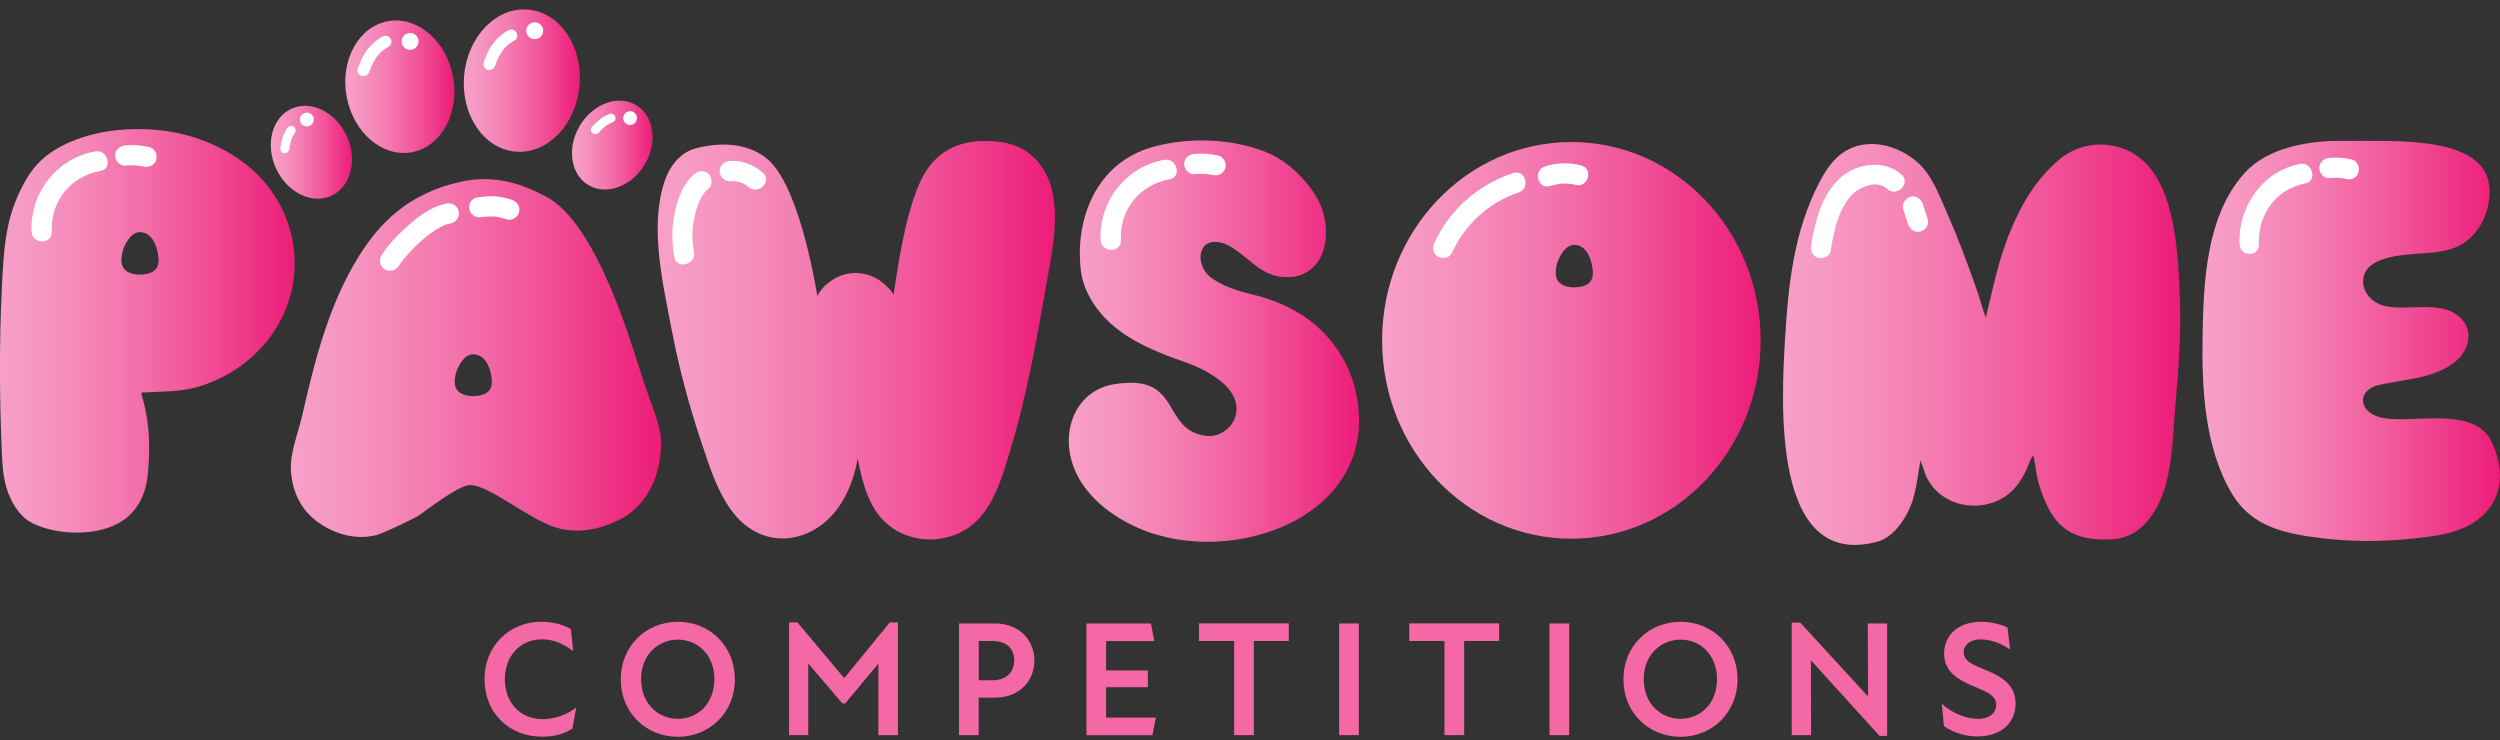
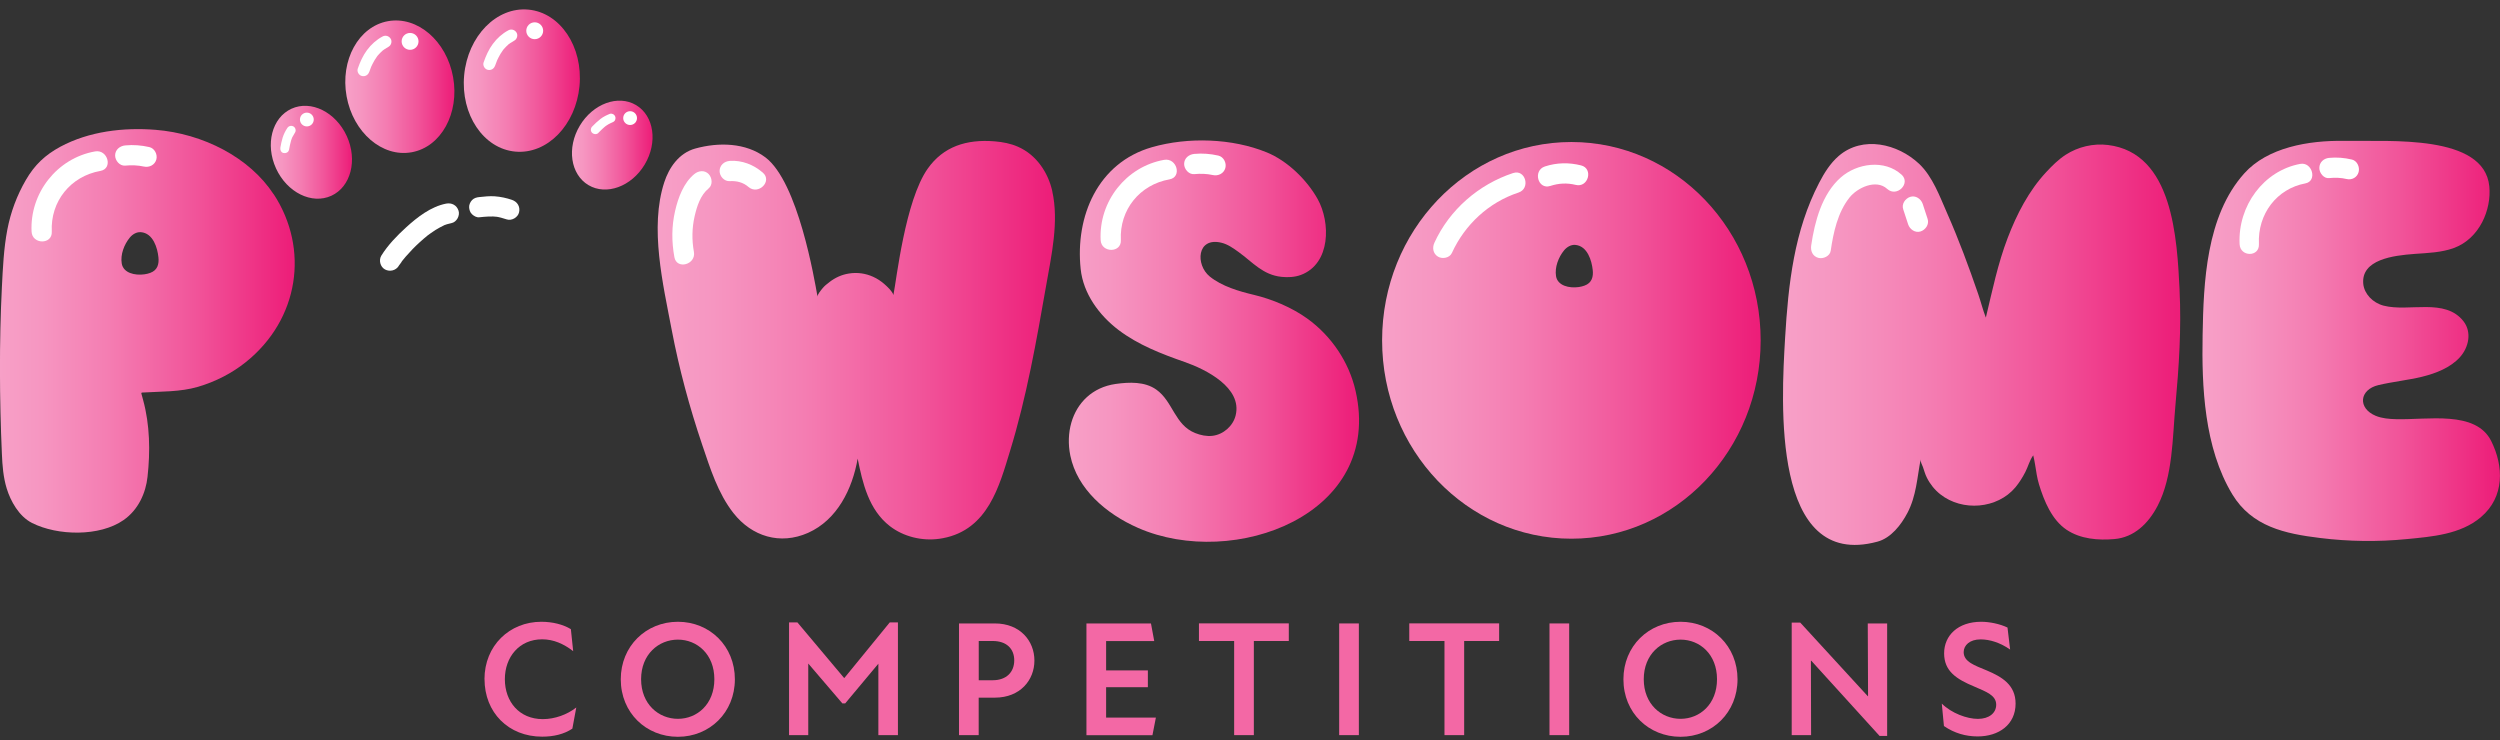
<svg xmlns="http://www.w3.org/2000/svg" width="179" height="53" viewBox="0 0 179 53" fill="none">
  <rect x="0" y="0" width="179" height="53" fill="#333333" stroke="none" />
  <g clip-path="url(#clip0_96_10445)">
    <path d="M34.688 48.636C34.688 46.214 36.497 44.519 38.758 44.519C39.559 44.519 40.312 44.707 40.874 45.047L41.04 46.623C40.372 46.107 39.64 45.775 38.818 45.775C37.183 45.775 36.148 47.036 36.148 48.632C36.148 50.229 37.17 51.489 38.865 51.489C39.733 51.489 40.619 51.161 41.262 50.655L40.981 52.17C40.38 52.571 39.64 52.745 38.818 52.745C36.395 52.745 34.692 51.004 34.692 48.628L34.688 48.636Z" fill="#F368A5" />
    <path d="M44.447 48.636C44.447 46.261 46.256 44.519 48.538 44.519C50.821 44.519 52.617 46.261 52.617 48.636C52.617 51.012 50.816 52.754 48.538 52.754C46.261 52.754 44.447 51.038 44.447 48.636ZM48.538 51.468C49.914 51.468 51.148 50.42 51.148 48.632C51.148 46.844 49.914 45.797 48.538 45.797C47.163 45.797 45.903 46.844 45.903 48.632C45.903 50.42 47.163 51.468 48.538 51.468Z" fill="#F368A5" />
    <path d="M56.496 44.566H57.096L60.434 48.539H60.46L63.705 44.566H64.292V52.635H62.891V47.521L60.515 50.365H60.315L57.871 47.508V52.635H56.496V44.566Z" fill="#F368A5" />
    <path d="M68.665 44.638H71.228C73.05 44.638 74.064 45.899 74.064 47.295C74.064 48.692 73.05 49.952 71.228 49.952H70.074V52.635H68.665V44.638ZM71.079 48.705C72.079 48.705 72.62 48.104 72.62 47.282C72.62 46.461 72.079 45.895 71.079 45.895H70.078V48.705H71.079Z" fill="#F368A5" />
    <path d="M77.789 44.638H82.409L82.643 45.899H79.198V48.002H82.187V49.203H79.198V51.378H82.762L82.515 52.639H77.789V44.643V44.638Z" fill="#F368A5" />
    <path d="M88.361 45.895H85.845V44.634H92.278V45.895H89.775V52.635H88.365V45.895H88.361Z" fill="#F368A5" />
    <path d="M95.885 44.638H97.294V52.635H95.885V44.638Z" fill="#F368A5" />
    <path d="M103.421 45.895H100.904V44.634H107.338V45.895H104.834V52.635H103.425V45.895H103.421Z" fill="#F368A5" />
    <path d="M110.944 44.638H112.353V52.635H110.944V44.638Z" fill="#F368A5" />
    <path d="M116.237 48.636C116.237 46.261 118.046 44.519 120.328 44.519C122.61 44.519 124.407 46.261 124.407 48.636C124.407 51.012 122.606 52.754 120.328 52.754C118.05 52.754 116.237 51.038 116.237 48.636ZM120.328 51.468C121.704 51.468 122.938 50.42 122.938 48.632C122.938 46.844 121.704 45.797 120.328 45.797C118.953 45.797 117.693 46.844 117.693 48.632C117.693 50.42 118.953 51.468 120.328 51.468Z" fill="#F368A5" />
    <path d="M129.687 47.308H129.661L129.674 52.635H128.286V44.579H128.899L133.732 49.846H133.753L133.732 44.639H135.12V52.694H134.579L129.687 47.308Z" fill="#F368A5" />
    <path d="M139.186 51.987L139.032 50.378C139.739 51.072 140.833 51.472 141.621 51.472C142.409 51.472 142.928 51.059 142.928 50.459C142.928 49.778 142.213 49.531 141.374 49.164C140.067 48.624 139.199 48.049 139.199 46.776C139.199 45.503 140.186 44.519 141.855 44.519C142.456 44.519 143.197 44.673 143.737 44.932L143.925 46.508C143.218 46.014 142.468 45.78 141.809 45.78C141.034 45.78 140.599 46.201 140.599 46.695C140.599 47.389 141.4 47.649 142.247 48.002C143.341 48.462 144.316 49.037 144.316 50.378C144.316 51.885 143.116 52.728 141.6 52.728C140.74 52.728 139.931 52.494 139.19 51.987H139.186Z" fill="#F368A5" />
    <path d="M19.598 13.906C22.157 17.815 21.425 22.869 17.593 25.934C16.609 26.722 15.434 27.327 14.174 27.697C12.897 28.072 11.517 28.025 10.193 28.106C10.172 28.106 10.146 28.106 10.133 28.123C10.116 28.14 10.121 28.165 10.125 28.191C10.163 28.34 10.21 28.493 10.248 28.642C10.734 30.418 10.764 32.33 10.563 34.139C10.44 35.293 9.908 36.498 8.852 37.234C7.144 38.431 4.13 38.371 2.291 37.443C1.354 36.97 0.754 35.868 0.481 34.978C0.234 34.173 0.17 33.334 0.136 32.504C-0.038 28.544 -0.06 24.517 0.136 20.548C0.204 19.194 0.268 17.785 0.524 16.448C0.762 15.196 1.213 13.983 1.856 12.88C2.478 11.807 3.227 11.1 4.317 10.508C6.374 9.402 8.839 9.112 11.138 9.295C14.544 9.568 17.866 11.271 19.594 13.911L19.598 13.906ZM11.343 18.419C11.279 17.776 10.976 16.691 10.082 16.623C9.78 16.601 9.486 16.776 9.295 17.01C8.882 17.512 8.613 18.236 8.716 18.862C8.826 19.548 9.657 19.739 10.342 19.641C10.491 19.62 10.632 19.586 10.755 19.539C11.296 19.343 11.394 18.888 11.343 18.415V18.419Z" fill="url(#paint0_linear_96_10445)" />
    <path d="M75.341 13.689C75.83 15.869 75.285 18.275 74.906 20.438C74.208 24.423 73.506 28.421 72.314 32.308C71.556 34.778 70.747 37.92 67.519 38.533C67.434 38.55 67.349 38.563 67.26 38.576C66.008 38.754 64.679 38.418 63.717 37.673C62.206 36.506 61.763 34.599 61.409 32.836C61.035 35.003 59.945 37.226 57.854 38.154C55.862 39.035 53.835 38.418 52.511 36.732C51.404 35.318 50.855 33.547 50.284 31.865C49.373 29.174 48.628 26.42 48.096 23.627C47.474 20.357 46.499 16.299 47.563 13.046C47.895 12.028 48.589 10.968 49.777 10.636C51.459 10.172 53.396 10.21 54.801 11.266C57.147 13.033 58.318 20.025 58.535 21.242C58.51 21.098 58.795 20.765 58.88 20.659C59.029 20.472 59.208 20.335 59.395 20.191C59.8 19.88 60.264 19.667 60.771 19.586C61.392 19.484 61.984 19.578 62.512 19.816C62.806 19.948 63.078 20.127 63.325 20.344C63.53 20.523 63.892 20.855 63.968 21.123C64.19 20.042 64.803 14.374 66.425 12.075C67.536 10.5 69.193 9.951 71.232 10.121C71.798 10.168 72.369 10.279 72.88 10.504C74.221 11.088 75.051 12.373 75.345 13.689H75.341Z" fill="url(#paint1_linear_96_10445)" />
    <path d="M81.48 37.796C79.186 36.787 77.121 35.003 76.635 32.619C76.469 31.801 76.499 30.992 76.707 30.264C77.116 28.842 78.21 27.731 79.875 27.492C80.867 27.352 81.966 27.314 82.788 27.893C83.993 28.744 84.099 30.422 85.581 31.009C85.968 31.163 86.39 31.252 86.807 31.205C87.586 31.116 88.284 30.507 88.472 29.745C88.966 27.752 86.322 26.441 84.831 25.921C83.166 25.342 81.498 24.695 80.092 23.631C78.687 22.566 77.563 21.017 77.376 19.267C76.976 15.503 78.589 11.654 82.485 10.538C85.078 9.797 88.225 9.9 90.698 10.909C92.176 11.513 93.568 12.867 94.343 14.251C95.275 15.92 95.288 18.879 93.147 19.684C92.708 19.846 92.231 19.871 91.767 19.824C90.413 19.684 89.698 18.777 88.676 18.04C88.297 17.768 87.91 17.491 87.458 17.38C85.687 16.95 85.585 18.96 86.62 19.799C87.488 20.501 88.714 20.859 89.787 21.114C91.107 21.43 92.508 22.021 93.611 22.817C95.327 24.056 96.591 25.921 97.059 27.986C99.086 36.872 88.314 40.794 81.489 37.8L81.48 37.796Z" fill="url(#paint2_linear_96_10445)" />
    <path d="M126.063 24.372C126.063 32.215 119.996 38.571 112.511 38.571C105.026 38.571 98.959 32.215 98.959 24.372C98.959 16.529 105.026 10.168 112.511 10.168C119.996 10.168 126.063 16.525 126.063 24.372ZM114.039 19.331C113.971 18.688 113.673 17.602 112.779 17.534C112.477 17.513 112.187 17.687 111.991 17.921C111.578 18.424 111.31 19.148 111.412 19.773C111.523 20.459 112.353 20.651 113.039 20.553C113.188 20.531 113.328 20.497 113.452 20.45C113.993 20.255 114.091 19.799 114.039 19.326V19.331Z" fill="url(#paint3_linear_96_10445)" />
    <path d="M156.055 20.757C156.195 23.512 156.012 26.271 155.761 29.013C155.548 31.337 155.582 34.105 154.488 36.212C153.824 37.49 152.798 38.478 151.393 38.597C150.23 38.699 148.966 38.597 147.97 37.933C146.909 37.222 146.356 35.868 145.994 34.684C145.853 34.224 145.794 33.756 145.717 33.292C145.679 33.062 145.636 32.832 145.581 32.602C145.334 32.917 145.206 33.428 145.015 33.794C144.815 34.182 144.585 34.552 144.308 34.888C143.009 36.443 140.501 36.638 138.926 35.391C138.522 35.072 138.189 34.658 137.96 34.194C137.836 33.947 137.772 33.696 137.683 33.441C137.623 33.266 137.487 33.066 137.521 32.874C137.266 34.194 137.214 35.502 136.572 36.724C136.12 37.584 135.392 38.525 134.421 38.784C126.826 40.837 127.545 28.762 127.813 24.201C128.043 20.323 128.46 16.529 130.257 13.076C130.623 12.373 131.049 11.688 131.65 11.168C133.365 9.691 135.878 10.287 137.41 11.73C138.381 12.65 138.883 14.059 139.416 15.269C140.246 17.146 140.966 19.096 141.634 21.038C141.83 21.6 141.97 22.188 142.187 22.741C142.647 20.821 143.043 18.884 143.75 17.036C144.402 15.333 145.257 13.668 146.505 12.327C146.931 11.867 147.378 11.424 147.901 11.083C148.791 10.508 149.881 10.253 150.929 10.381C155.604 10.951 155.872 17.108 156.059 20.761L156.055 20.757Z" fill="url(#paint4_linear_96_10445)" />
    <path d="M177.633 37.03C176.16 38.269 174.146 38.422 172.307 38.601C170.25 38.801 168.173 38.776 166.12 38.52C163.613 38.214 161.232 37.711 159.832 35.391C157.813 32.044 157.639 27.667 157.707 23.98C157.775 20.259 157.945 15.469 160.692 12.412C162.356 10.559 165.282 10.044 167.845 10.087C167.926 10.087 168.007 10.087 168.087 10.087C171.085 10.138 177.859 9.601 178.234 13.335C178.4 14.988 177.552 17.078 175.692 17.759C174.81 18.083 173.831 18.113 172.877 18.181C171.366 18.291 169.037 18.581 169.211 20.335C169.284 21.038 169.884 21.681 170.668 21.885C172.486 22.358 175.07 21.302 176.394 23.013C176.986 23.78 176.777 24.866 176.118 25.589C175.458 26.313 174.44 26.726 173.414 26.977C172.388 27.224 171.319 27.331 170.293 27.573C168.926 27.897 168.79 29.23 170.106 29.775C170.553 29.958 171.059 30 171.553 30.013C173.81 30.077 177.259 29.362 178.37 31.576C179.273 33.381 179.341 35.587 177.629 37.03H177.633Z" fill="url(#paint5_linear_96_10445)" />
    <path d="M41.493 6.153C41.752 3.346 40.114 0.899 37.833 0.688C35.553 0.477 33.493 2.583 33.234 5.39C32.975 8.197 34.613 10.644 36.894 10.855C39.174 11.066 41.233 8.961 41.493 6.153Z" fill="url(#paint6_linear_96_10445)" />
    <path d="M29.476 10.902C31.582 10.522 32.91 8.113 32.442 5.521C31.974 2.929 29.888 1.136 27.782 1.516C25.676 1.896 24.348 4.305 24.816 6.897C25.284 9.489 27.37 11.282 29.476 10.902Z" fill="url(#paint7_linear_96_10445)" />
    <path d="M23.725 14.017C25.123 13.376 25.616 11.462 24.828 9.741C24.039 8.02 22.266 7.145 20.868 7.786C19.47 8.427 18.976 10.341 19.765 12.062C20.554 13.783 22.327 14.658 23.725 14.017Z" fill="url(#paint8_linear_96_10445)" />
    <path d="M46.163 11.777C47.107 10.197 46.831 8.294 45.547 7.527C44.263 6.76 42.457 7.42 41.513 9.001C40.569 10.582 40.845 12.485 42.129 13.252C43.413 14.018 45.219 13.358 46.163 11.777Z" fill="url(#paint9_linear_96_10445)" />
-     <path d="M46.163 27.578C45.409 25.338 42.867 15.933 39.01 14.034C38.222 13.647 35.965 12.357 33.04 12.999C29.229 13.838 27.198 15.959 25.73 18.288C23.332 22.09 22.345 26.735 21.634 29.762C21.246 31.406 20.68 32.598 20.859 34.033C20.974 34.969 21.276 35.595 21.374 35.778C21.885 36.783 22.6 37.277 22.988 37.537C23.341 37.775 24.972 38.81 26.943 38.316C26.943 38.316 27.577 38.146 29.677 37.081C29.821 37.009 29.962 36.924 30.098 36.83C30.562 36.511 32.866 34.727 33.649 34.727C35.011 34.727 37.809 37.141 39.772 37.758C41.564 38.325 43.191 37.707 43.629 37.528C44.174 37.311 45.06 36.958 45.869 36.029C47.223 34.471 47.304 32.491 47.329 31.942C47.385 30.584 46.84 29.558 46.171 27.574L46.163 27.578ZM34.62 28.238C34.496 28.285 34.356 28.319 34.207 28.34C33.521 28.438 32.691 28.246 32.58 27.574C32.478 26.956 32.746 26.245 33.159 25.751C33.351 25.521 33.645 25.347 33.947 25.368C34.841 25.432 35.143 26.501 35.207 27.131C35.254 27.595 35.16 28.042 34.62 28.234V28.238Z" fill="url(#paint10_linear_96_10445)" />
    <path d="M28.548 19.032C28.574 18.99 28.808 18.7 28.795 18.679C28.804 18.696 28.672 18.837 28.778 18.705C28.808 18.666 28.838 18.628 28.872 18.59C28.936 18.513 28.995 18.441 29.059 18.364C29.374 18.002 29.706 17.657 30.06 17.338C30.243 17.168 30.434 17.01 30.63 16.848C30.694 16.797 30.69 16.801 30.622 16.857C30.651 16.835 30.681 16.81 30.715 16.789C30.762 16.755 30.809 16.721 30.856 16.686C30.962 16.61 31.073 16.537 31.184 16.465C31.384 16.342 31.588 16.231 31.801 16.129C31.937 16.065 31.665 16.175 31.84 16.112C31.895 16.095 31.946 16.073 32.001 16.056C32.108 16.022 32.214 15.997 32.325 15.975C32.695 15.903 32.947 15.439 32.831 15.085C32.704 14.69 32.342 14.502 31.942 14.579C30.852 14.792 29.885 15.545 29.085 16.273C28.429 16.869 27.773 17.547 27.305 18.3C27.105 18.624 27.224 19.109 27.565 19.292C27.905 19.475 28.34 19.377 28.557 19.032H28.548Z" fill="white" />
    <path d="M34.309 15.558C34.756 15.511 35.203 15.469 35.65 15.528L35.459 15.503C35.739 15.541 36.008 15.618 36.276 15.707C36.634 15.831 37.085 15.567 37.166 15.2C37.26 14.796 37.042 14.443 36.659 14.311C36.276 14.179 35.846 14.085 35.42 14.055C35.05 14.03 34.679 14.072 34.313 14.111C34.117 14.132 33.947 14.179 33.802 14.323C33.679 14.447 33.581 14.655 33.589 14.834C33.598 15.013 33.657 15.217 33.802 15.345C33.934 15.469 34.126 15.579 34.313 15.558H34.309Z" fill="white" />
    <path d="M26.441 5.144C26.479 5.033 26.521 4.922 26.564 4.812C26.602 4.714 26.526 4.897 26.568 4.799C26.577 4.778 26.59 4.752 26.598 4.731C26.619 4.68 26.645 4.629 26.671 4.582C26.764 4.39 26.875 4.211 26.998 4.041C27.045 3.977 26.96 4.092 26.99 4.05C27.003 4.032 27.02 4.011 27.032 3.994C27.067 3.952 27.105 3.909 27.143 3.871C27.211 3.794 27.284 3.726 27.36 3.658C27.386 3.637 27.433 3.577 27.467 3.568C27.42 3.602 27.411 3.611 27.437 3.594C27.45 3.585 27.458 3.577 27.471 3.568C27.488 3.556 27.509 3.543 27.531 3.526C27.624 3.462 27.718 3.407 27.816 3.351C28.012 3.245 28.093 2.96 27.969 2.768C27.841 2.568 27.594 2.5 27.386 2.615C26.943 2.853 26.577 3.185 26.279 3.585C25.981 3.986 25.776 4.45 25.615 4.918C25.542 5.131 25.695 5.395 25.913 5.442C26.151 5.497 26.36 5.369 26.436 5.144H26.441Z" fill="white" />
    <path d="M35.45 4.701C35.488 4.59 35.531 4.479 35.574 4.369C35.612 4.271 35.535 4.454 35.578 4.356C35.586 4.335 35.599 4.309 35.608 4.288C35.629 4.237 35.654 4.186 35.68 4.139C35.774 3.947 35.884 3.768 36.008 3.598C36.055 3.534 35.969 3.649 35.999 3.607C36.012 3.59 36.029 3.568 36.042 3.551C36.076 3.509 36.114 3.466 36.153 3.428C36.221 3.351 36.293 3.283 36.37 3.215C36.395 3.194 36.442 3.134 36.476 3.126C36.429 3.16 36.421 3.168 36.446 3.151C36.459 3.143 36.468 3.134 36.48 3.126C36.497 3.113 36.519 3.1 36.54 3.083C36.634 3.019 36.727 2.964 36.825 2.908C37.021 2.802 37.102 2.517 36.978 2.325C36.851 2.125 36.604 2.057 36.395 2.172C35.952 2.41 35.586 2.742 35.288 3.143C34.99 3.543 34.786 4.007 34.624 4.475C34.552 4.688 34.705 4.952 34.922 4.999C35.16 5.054 35.369 4.927 35.446 4.701H35.45Z" fill="white" />
    <path d="M42.846 9.508C42.935 9.419 43.025 9.329 43.114 9.244C43.157 9.206 43.199 9.167 43.242 9.129C43.259 9.112 43.28 9.095 43.297 9.082C43.31 9.074 43.318 9.065 43.331 9.052C43.378 9.014 43.34 9.044 43.331 9.052C43.28 9.091 43.352 9.04 43.365 9.027C43.386 9.01 43.408 8.997 43.433 8.98C43.476 8.95 43.523 8.925 43.569 8.895C43.616 8.865 43.667 8.84 43.719 8.818C43.744 8.805 43.77 8.793 43.795 8.784C43.812 8.776 43.829 8.767 43.842 8.763L43.8 8.78C43.8 8.78 43.821 8.771 43.834 8.767C43.914 8.733 43.978 8.699 44.025 8.622C44.063 8.554 44.081 8.452 44.059 8.375C44.038 8.299 43.987 8.222 43.914 8.184C43.842 8.145 43.744 8.12 43.667 8.15C43.425 8.248 43.199 8.358 42.99 8.52C42.782 8.682 42.586 8.869 42.399 9.061C42.279 9.18 42.271 9.397 42.399 9.512C42.526 9.627 42.727 9.64 42.85 9.512L42.846 9.508Z" fill="white" />
    <path d="M38.286 2.806C38.62 2.806 38.89 2.535 38.89 2.202C38.89 1.868 38.62 1.597 38.286 1.597C37.952 1.597 37.681 1.868 37.681 2.202C37.681 2.535 37.952 2.806 38.286 2.806Z" fill="white" />
    <path d="M45.115 8.95C45.388 8.95 45.609 8.729 45.609 8.456C45.609 8.184 45.388 7.962 45.115 7.962C44.842 7.962 44.621 8.184 44.621 8.456C44.621 8.729 44.842 8.95 45.115 8.95Z" fill="white" />
    <path d="M20.693 10.739C20.735 10.504 20.778 10.27 20.846 10.044C20.863 9.998 20.876 9.951 20.897 9.904C20.901 9.891 20.91 9.878 20.914 9.861C20.914 9.87 20.884 9.93 20.901 9.887C20.914 9.861 20.922 9.836 20.935 9.815C20.991 9.704 21.055 9.597 21.123 9.491C21.216 9.35 21.157 9.133 21.008 9.052C20.85 8.967 20.667 9.018 20.569 9.167C20.429 9.38 20.314 9.61 20.237 9.853C20.16 10.095 20.122 10.325 20.075 10.564C20.045 10.726 20.122 10.917 20.297 10.956C20.454 10.99 20.659 10.909 20.688 10.734L20.693 10.739Z" fill="white" />
    <path d="M21.97 9.052C22.243 9.052 22.464 8.831 22.464 8.558C22.464 8.286 22.243 8.064 21.97 8.064C21.697 8.064 21.476 8.286 21.476 8.558C21.476 8.831 21.697 9.052 21.97 9.052Z" fill="white" />
    <path d="M29.361 3.568C29.695 3.568 29.966 3.298 29.966 2.964C29.966 2.63 29.695 2.359 29.361 2.359C29.027 2.359 28.757 2.63 28.757 2.964C28.757 3.298 29.027 3.568 29.361 3.568Z" fill="white" />
    <path d="M87.735 12.029C87.833 11.667 87.612 11.224 87.228 11.139C86.662 11.011 86.087 10.964 85.508 11.02C85.121 11.058 84.784 11.326 84.784 11.743C84.784 12.105 85.117 12.505 85.508 12.467C85.96 12.425 86.403 12.437 86.845 12.535C87.228 12.62 87.629 12.42 87.735 12.029Z" fill="white" />
    <path d="M83.35 11.445C80.621 11.931 78.666 14.43 78.807 17.193C78.853 18.121 80.301 18.126 80.254 17.193C80.144 15.022 81.604 13.221 83.737 12.842C84.653 12.68 84.265 11.283 83.35 11.445Z" fill="white" />
    <path d="M108.338 12.39C105.869 13.204 103.787 15.013 102.701 17.385C102.539 17.742 102.603 18.16 102.961 18.377C103.272 18.564 103.791 18.47 103.953 18.117C104.881 16.082 106.593 14.489 108.726 13.787C109.607 13.497 109.228 12.097 108.343 12.39H108.338Z" fill="white" />
    <path d="M52.247 11.522C51.855 11.547 51.523 11.837 51.523 12.246C51.523 12.62 51.855 12.995 52.247 12.969C52.741 12.94 53.213 13.055 53.592 13.387C54.295 13.995 55.325 12.974 54.618 12.361C53.954 11.786 53.132 11.466 52.247 11.518V11.522Z" fill="white" />
    <path d="M10.304 11.926C10.687 12.011 11.087 11.811 11.194 11.42C11.292 11.058 11.07 10.615 10.687 10.53C10.121 10.402 9.546 10.355 8.967 10.411C8.579 10.449 8.243 10.717 8.243 11.134C8.243 11.496 8.575 11.897 8.967 11.858C9.418 11.816 9.861 11.829 10.304 11.926Z" fill="white" />
    <path d="M6.808 10.841C4.079 11.326 2.125 13.825 2.261 16.589C2.308 17.517 3.755 17.521 3.708 16.589C3.598 14.417 5.058 12.616 7.191 12.237C8.107 12.075 7.719 10.679 6.808 10.841Z" fill="white" />
    <path d="M49.713 12.463C48.943 13.097 48.555 14.157 48.338 15.098C48.083 16.197 48.083 17.308 48.287 18.415C48.453 19.331 49.85 18.943 49.684 18.032C49.53 17.193 49.543 16.32 49.735 15.486C49.901 14.766 50.148 13.974 50.739 13.489C51.046 13.238 50.995 12.727 50.739 12.463C50.446 12.161 50.016 12.216 49.713 12.463Z" fill="white" />
    <path d="M112.818 13.238C113.72 13.468 114.108 12.067 113.201 11.841C112.341 11.624 111.459 11.641 110.616 11.918C109.735 12.207 110.114 13.604 111 13.314C111.604 13.118 112.196 13.085 112.818 13.238Z" fill="white" />
    <path d="M137.666 14.6C137.547 14.243 137.159 13.97 136.776 14.094C136.418 14.209 136.141 14.6 136.269 14.983C136.388 15.345 136.508 15.703 136.623 16.065C136.742 16.423 137.129 16.695 137.512 16.572C137.87 16.457 138.143 16.065 138.019 15.682C137.9 15.32 137.781 14.962 137.666 14.6Z" fill="white" />
    <path d="M136.15 12.505C134.937 11.398 132.961 11.68 131.794 12.71C130.449 13.898 129.934 15.865 129.682 17.572C129.623 17.964 129.78 18.347 130.189 18.462C130.53 18.56 131.024 18.343 131.079 17.955C131.271 16.644 131.577 15.213 132.42 14.149C132.978 13.446 134.323 12.795 135.124 13.527C135.809 14.153 136.84 13.131 136.15 12.501V12.505Z" fill="white" />
    <path d="M168.398 11.424C167.857 11.296 167.308 11.249 166.755 11.305C166.384 11.343 166.065 11.611 166.065 12.028C166.065 12.39 166.384 12.791 166.755 12.752C167.185 12.71 167.606 12.718 168.028 12.82C168.39 12.906 168.777 12.706 168.879 12.314C168.973 11.952 168.764 11.509 168.398 11.424Z" fill="white" />
    <path d="M164.694 11.735C162.088 12.22 160.223 14.719 160.355 17.483C160.402 18.411 161.782 18.415 161.739 17.483C161.633 15.311 163.029 13.51 165.064 13.131C165.937 12.969 165.567 11.573 164.698 11.735H164.694Z" fill="white" />
  </g>
  <defs>
    <linearGradient id="paint0_linear_96_10445" x1="-3.20112e-05" y1="23.686" x2="21.101" y2="23.686" gradientUnits="userSpaceOnUse">
      <stop stop-color="#F7A0C7" />
      <stop offset="0.14" stop-color="#F696C1" />
      <stop offset="0.37" stop-color="#F47DB2" />
      <stop offset="0.67" stop-color="#F15399" />
      <stop offset="0.99" stop-color="#ED1E79" />
    </linearGradient>
    <linearGradient id="paint1_linear_96_10445" x1="47.091" y1="24.359" x2="75.537" y2="24.359" gradientUnits="userSpaceOnUse">
      <stop stop-color="#F7A0C7" />
      <stop offset="0.14" stop-color="#F696C1" />
      <stop offset="0.37" stop-color="#F47DB2" />
      <stop offset="0.67" stop-color="#F15399" />
      <stop offset="0.99" stop-color="#ED1E79" />
    </linearGradient>
    <linearGradient id="paint2_linear_96_10445" x1="76.529" y1="24.418" x2="97.298" y2="24.418" gradientUnits="userSpaceOnUse">
      <stop stop-color="#F7A0C7" />
      <stop offset="0.14" stop-color="#F696C1" />
      <stop offset="0.37" stop-color="#F47DB2" />
      <stop offset="0.67" stop-color="#F15399" />
      <stop offset="0.99" stop-color="#ED1E79" />
    </linearGradient>
    <linearGradient id="paint3_linear_96_10445" x1="98.959" y1="24.372" x2="126.063" y2="24.372" gradientUnits="userSpaceOnUse">
      <stop stop-color="#F7A0C7" />
      <stop offset="0.14" stop-color="#F696C1" />
      <stop offset="0.37" stop-color="#F47DB2" />
      <stop offset="0.67" stop-color="#F15399" />
      <stop offset="0.99" stop-color="#ED1E79" />
    </linearGradient>
    <linearGradient id="paint4_linear_96_10445" x1="127.656" y1="24.657" x2="156.102" y2="24.657" gradientUnits="userSpaceOnUse">
      <stop stop-color="#F7A0C7" />
      <stop offset="0.14" stop-color="#F696C1" />
      <stop offset="0.37" stop-color="#F47DB2" />
      <stop offset="0.67" stop-color="#F15399" />
      <stop offset="0.99" stop-color="#ED1E79" />
    </linearGradient>
    <linearGradient id="paint5_linear_96_10445" x1="157.698" y1="24.41" x2="179" y2="24.41" gradientUnits="userSpaceOnUse">
      <stop stop-color="#F7A0C7" />
      <stop offset="0.14" stop-color="#F696C1" />
      <stop offset="0.37" stop-color="#F47DB2" />
      <stop offset="0.67" stop-color="#F15399" />
      <stop offset="0.99" stop-color="#ED1E79" />
    </linearGradient>
    <linearGradient id="paint6_linear_96_10445" x1="33.204" y1="5.773" x2="41.519" y2="5.773" gradientUnits="userSpaceOnUse">
      <stop stop-color="#F7A0C7" />
      <stop offset="0.14" stop-color="#F696C1" />
      <stop offset="0.37" stop-color="#F47DB2" />
      <stop offset="0.67" stop-color="#F15399" />
      <stop offset="0.99" stop-color="#ED1E79" />
    </linearGradient>
    <linearGradient id="paint7_linear_96_10445" x1="24.725" y1="6.207" x2="32.538" y2="6.207" gradientUnits="userSpaceOnUse">
      <stop stop-color="#F7A0C7" />
      <stop offset="0.14" stop-color="#F696C1" />
      <stop offset="0.37" stop-color="#F47DB2" />
      <stop offset="0.67" stop-color="#F15399" />
      <stop offset="0.99" stop-color="#ED1E79" />
    </linearGradient>
    <linearGradient id="paint8_linear_96_10445" x1="19.39" y1="10.901" x2="25.202" y2="10.901" gradientUnits="userSpaceOnUse">
      <stop stop-color="#F7A0C7" />
      <stop offset="0.14" stop-color="#F696C1" />
      <stop offset="0.37" stop-color="#F47DB2" />
      <stop offset="0.67" stop-color="#F15399" />
      <stop offset="0.99" stop-color="#ED1E79" />
    </linearGradient>
    <linearGradient id="paint9_linear_96_10445" x1="40.957" y1="10.384" x2="46.726" y2="10.384" gradientUnits="userSpaceOnUse">
      <stop stop-color="#F7A0C7" />
      <stop offset="0.14" stop-color="#F696C1" />
      <stop offset="0.37" stop-color="#F47DB2" />
      <stop offset="0.67" stop-color="#F15399" />
      <stop offset="0.99" stop-color="#ED1E79" />
    </linearGradient>
    <linearGradient id="paint10_linear_96_10445" x1="20.825" y1="25.632" x2="47.325" y2="25.632" gradientUnits="userSpaceOnUse">
      <stop stop-color="#F7A0C7" />
      <stop offset="0.14" stop-color="#F696C1" />
      <stop offset="0.37" stop-color="#F47DB2" />
      <stop offset="0.67" stop-color="#F15399" />
      <stop offset="0.99" stop-color="#ED1E79" />
    </linearGradient>
    <clipPath id="clip0_96_10445">
      <rect width="179" height="52.077" fill="white" transform="translate(0 0.673)" />
    </clipPath>
  </defs>
</svg>